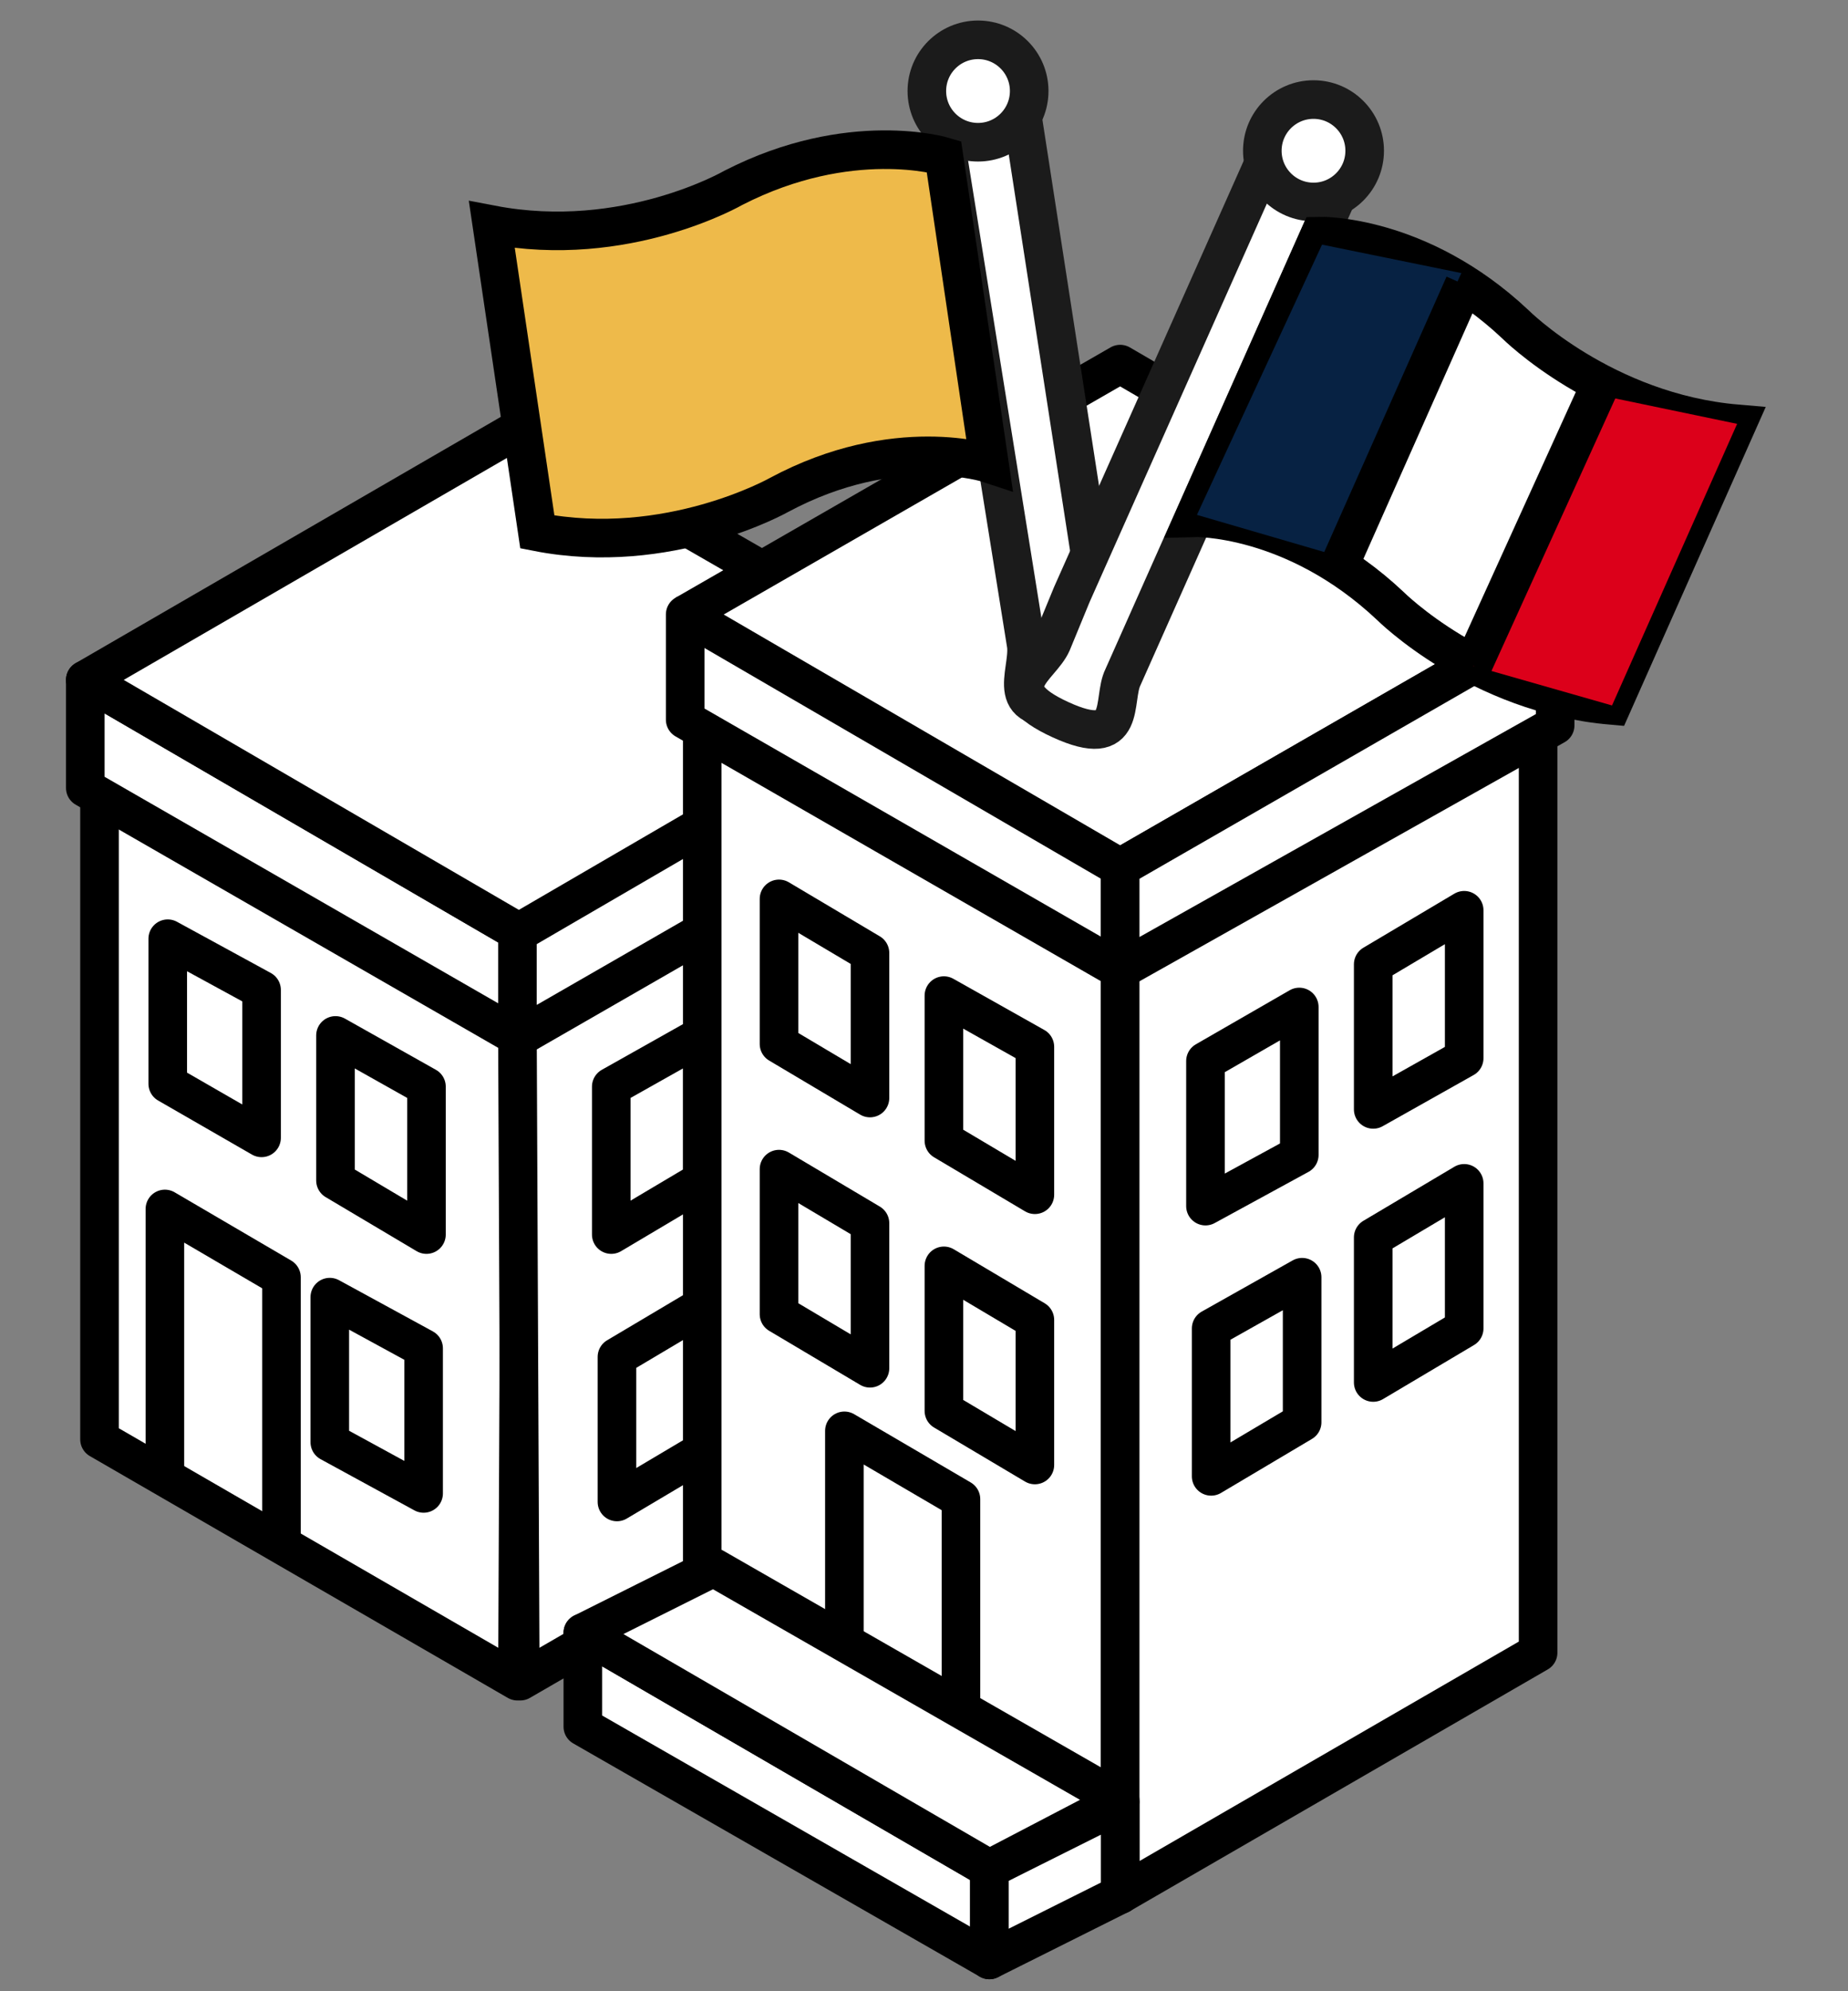
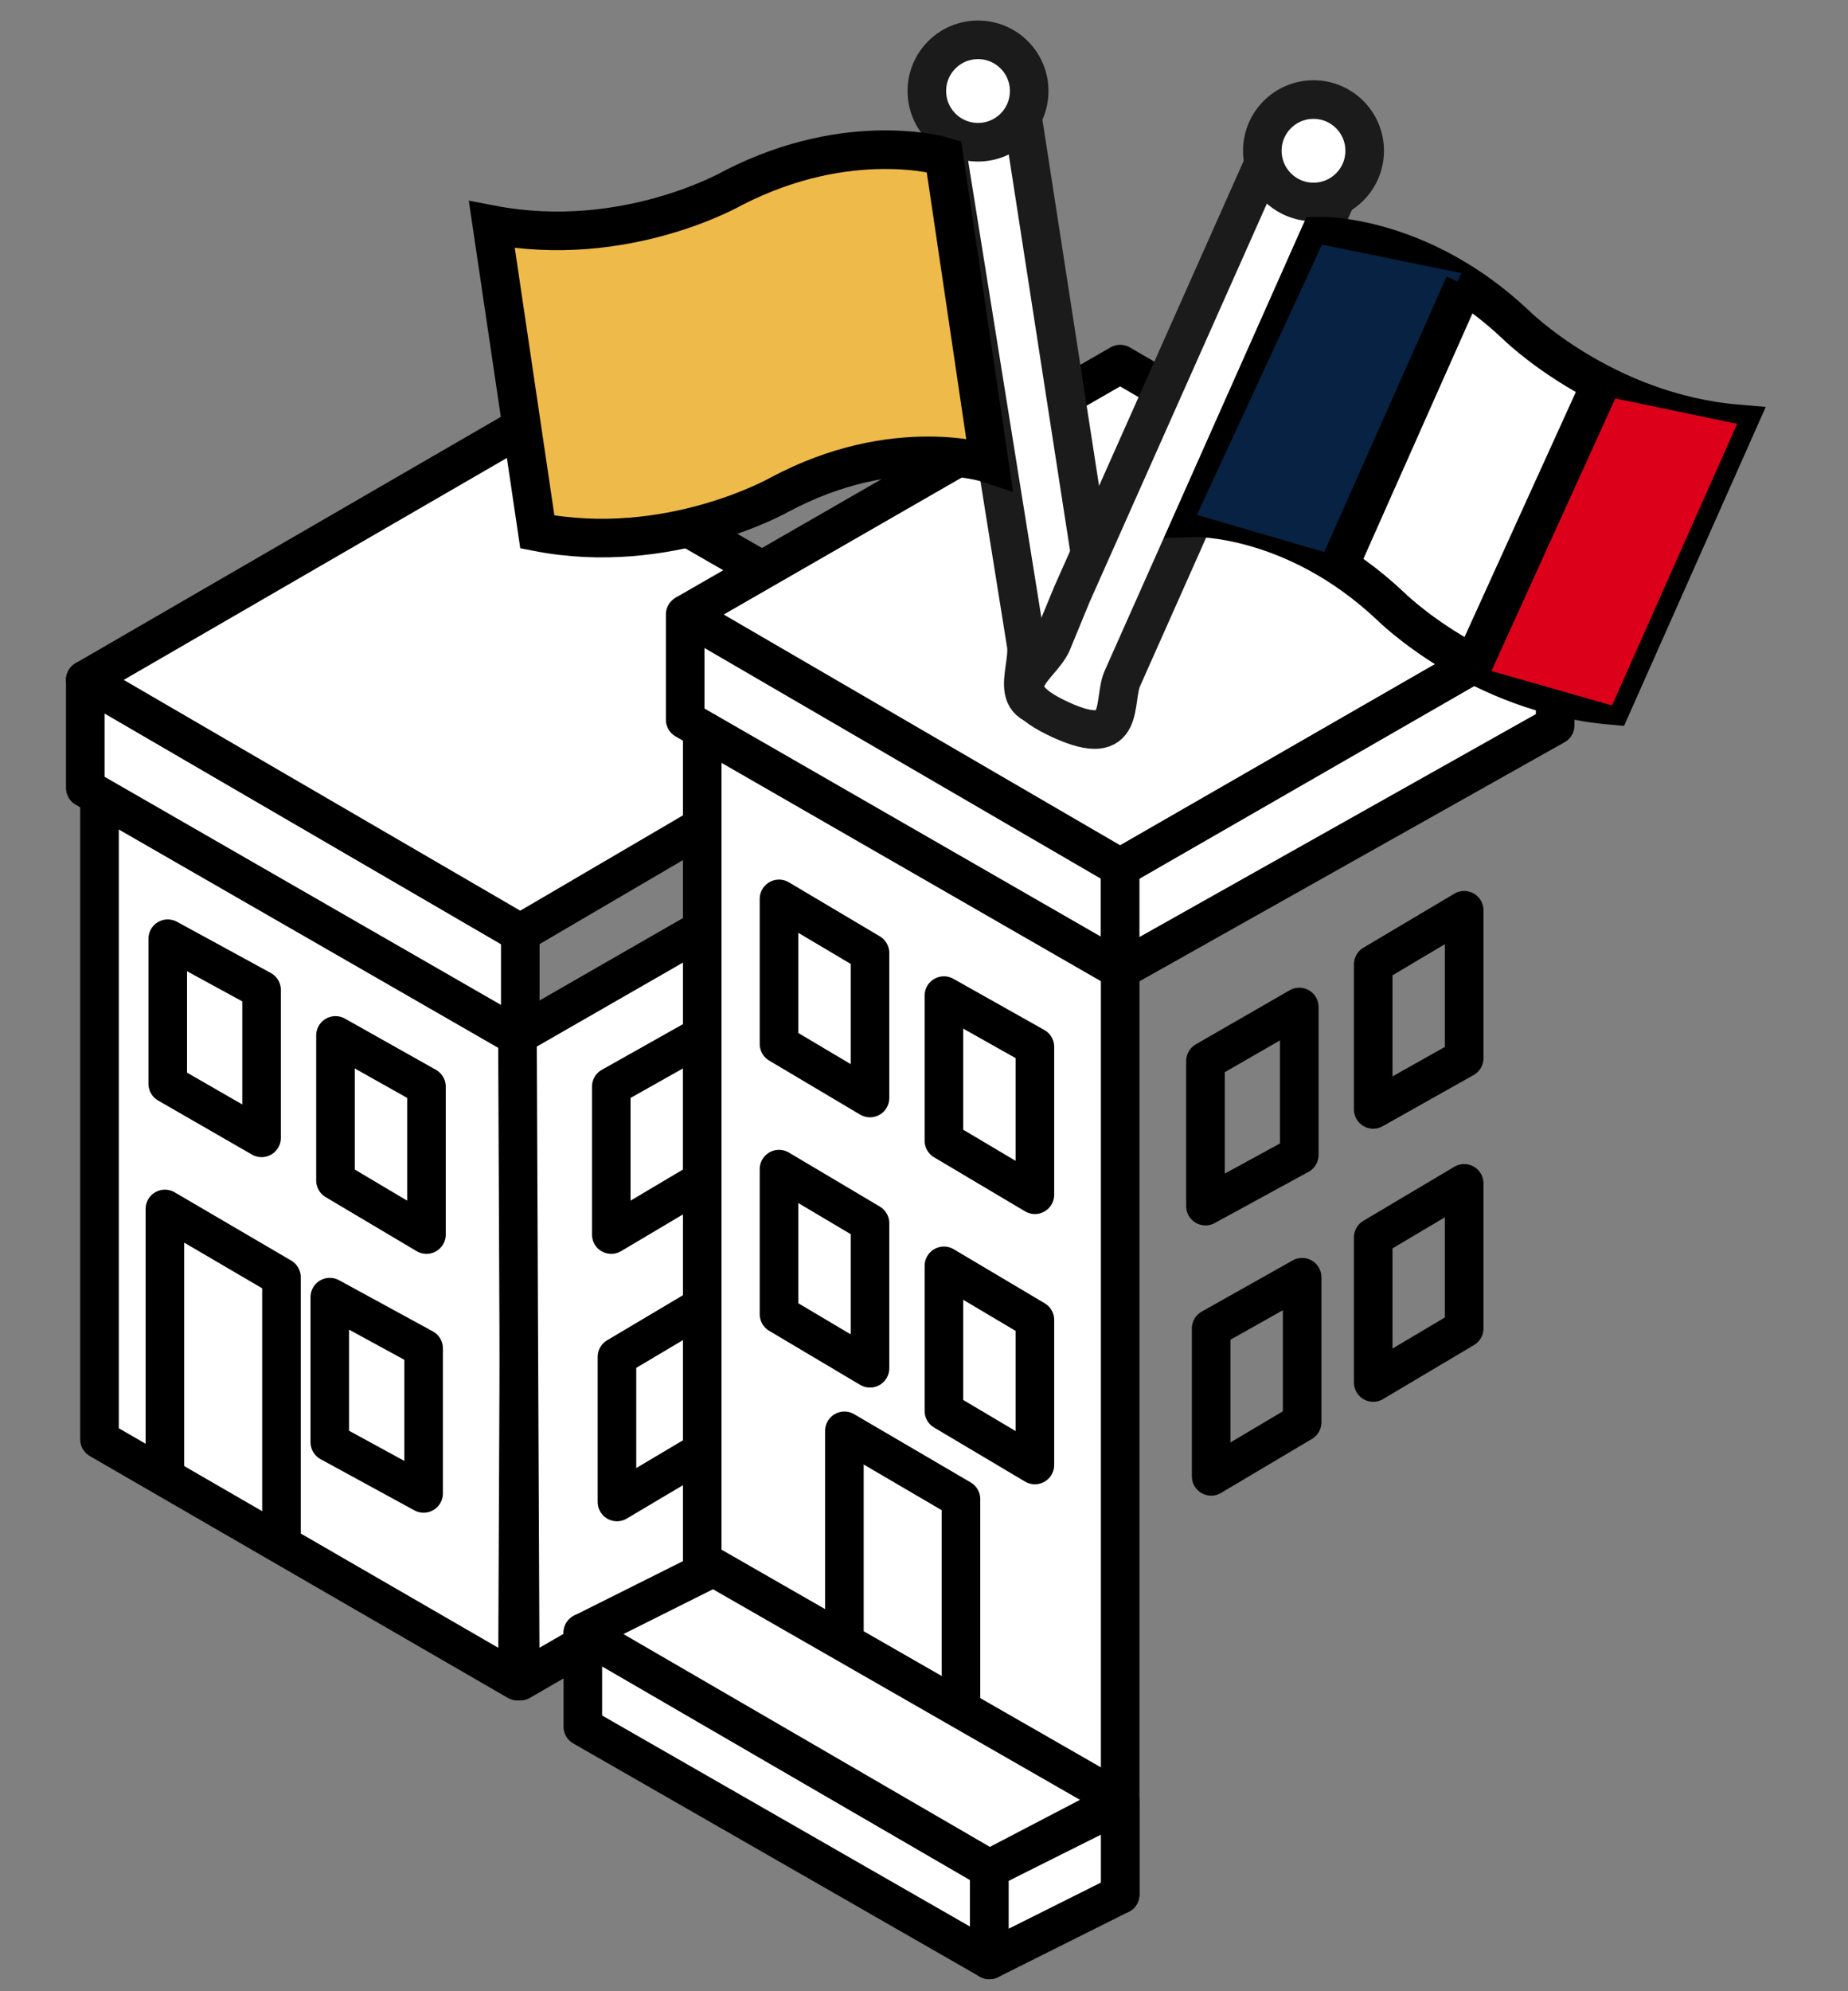
<svg xmlns="http://www.w3.org/2000/svg" version="1.1" id="Calque_1" x="0px" y="0px" viewBox="0 0 65 70" style="enable-background:new 0 0 65 70;" xml:space="preserve">
  <rect x="0" y="0" width="65" height="70" fill="#808080" stroke="none" />
  <style type="text/css">
	.st0{fill:#FFFFFF;stroke:#000000;stroke-width:1.357;stroke-linejoin:round;stroke-miterlimit:10;}
	.st1{fill:none;stroke:#000000;stroke-width:1.357;stroke-linejoin:round;stroke-miterlimit:10;}
	.st2{fill:#FFFFFF;stroke:#1B1B1B;stroke-width:1.357;stroke-linecap:round;stroke-linejoin:round;stroke-miterlimit:10;}
	.st3{fill:#EEBA4A;stroke:#000000;stroke-width:1.357;stroke-miterlimit:10;}
	.st4{fill:#FFFFFF;stroke:#000000;stroke-width:1.357;stroke-miterlimit:10;}
	.st5{fill:#DC001A;}
	.st6{fill:#072243;}
</style>
  <g>
    <g>
      <path class="st0" d="M18.3,36.4L3.5,27.9v22.7l14.7,8.5L18.3,36.4z" />
      <polygon class="st1" points="9.2,34.8 9.2,40 5.9,38.1 5.9,33   " />
      <polygon class="st1" points="15,38.2 15,43.4 11.8,41.5 11.8,36.4   " />
      <polyline class="st1" points="5.8,52 5.8,42.5 9.9,44.9 9.9,54.4   " />
      <polygon class="st1" points="14.9,47.4 14.9,52.5 11.6,50.7 11.6,45.6   " />
      <path class="st1" d="M18.3,59.2" />
    </g>
    <polygon class="st0" points="18.3,32.8 3,23.9 3,27.7 18.3,36.5  " />
    <polygon class="st0" points="33.5,23.9 18.2,15.1 3,23.9 18.3,32.8  " />
    <g>
      <path class="st0" d="M18.2,36.4L33,27.9v22.7l-14.7,8.5L18.2,36.4z" />
      <polygon class="st1" points="27.4,34.8 27.4,40 30.6,38.1 30.6,33   " />
      <polygon class="st1" points="21.5,38.2 21.5,43.4 24.7,41.5 24.7,36.4   " />
      <polygon class="st1" points="27.4,44.4 27.4,49.5 30.6,47.6 30.6,42.5   " />
      <polygon class="st1" points="21.7,47.7 21.7,52.8 24.9,50.9 24.9,45.8   " />
      <path class="st1" d="M18.2,59.2" />
    </g>
-     <polygon class="st0" points="18.2,32.8 33.5,23.9 33.5,27.7 18.2,36.5  " />
  </g>
  <g>
    <g>
      <path class="st0" d="M39.4,34l-14.7-8.5v32.6l14.7,8.5L39.4,34z" />
-       <path class="st1" d="M39.4,66.6" />
    </g>
    <polyline class="st0" points="39.4,30.5 54.7,21.7 39.4,12.8 24.1,21.6  " />
    <g>
-       <path class="st0" d="M39.4,34l14.7-8.5v32.6l-14.7,8.5L39.4,34z" />
      <path class="st1" d="M39.4,66.6" />
    </g>
    <polygon class="st0" points="39.4,30.5 24.1,21.6 24.1,25.3 39.4,34.1  " />
    <polygon class="st1" points="30.6,33.5 30.6,38.6 27.4,36.7 27.4,31.6  " />
    <polygon class="st1" points="36.4,36.8 36.4,42 33.2,40.1 33.2,35  " />
    <polygon class="st1" points="30.6,43 30.6,48.1 27.4,46.2 27.4,41.1  " />
    <polygon class="st1" points="36.4,46.4 36.4,51.5 33.2,49.6 33.2,44.5  " />
    <polygon class="st1" points="48.3,33.9 48.3,39 51.5,37.2 51.5,32  " />
    <polygon class="st1" points="42.4,37.3 42.4,42.4 45.7,40.6 45.7,35.4  " />
    <polygon class="st1" points="48.3,43.5 48.3,48.6 51.5,46.7 51.5,41.6  " />
    <polygon class="st1" points="42.6,46.7 42.6,51.9 45.8,50 45.8,44.9  " />
  </g>
  <polygon class="st0" points="54.7,21.7 54.7,25.5 39.4,34.1 39.4,30.5 " />
  <g>
    <g>
      <polygon class="st0" points="20.5,60.7 20.5,57.4 34.8,65.7 34.8,68.9   " />
      <polygon class="st0" points="34.8,68.9 34.8,65.7 39.4,63.4 39.4,66.6   " />
      <polygon class="st0" points="20.5,57.4 25.1,55.1 39.4,63.3 34.8,65.7   " />
    </g>
  </g>
  <polyline class="st1" points="29.7,57.8 29.7,50.3 33.8,52.7 33.8,60.2 " />
  <path class="st0" d="M60.3,42.2" />
  <g>
    <g>
      <path class="st2" d="M35.9,3.7l2.6,16.8l0.3,1.8c0.1,1,1.5,2.1-1,2.5c-2.6,0.4-1.6-1.1-1.7-2.1L33.1,4" />
    </g>
    <circle class="st2" cx="34.4" cy="3.2" r="1.8" />
    <g>
      <path class="st3" d="M18.9,18.7c4.6,0.9,8.5-1.3,8.5-1.3c4.1-2.2,7.4-1.1,7.4-1.1L33.2,5.5c0,0-3.3-1-7.4,1.1c0,0-3.8,2.2-8.5,1.3    L18.9,18.7z" />
    </g>
  </g>
  <g>
    <g>
      <path class="st2" d="M44.6,5.4l-6.9,15.5L37,22.6c-0.4,0.9-2.1,1.6,0.3,2.7c2.4,1.1,1.8-0.7,2.2-1.5l7.7-17.3" />
    </g>
    <circle class="st2" cx="46.2" cy="5.3" r="1.8" />
    <g>
      <path class="st4" d="M56.7,24.8c-4.7-0.4-7.8-3.5-7.8-3.5c-3.4-3.2-6.9-3.1-6.9-3.1l4.4-9.9c0,0,3.5-0.1,6.9,3.1    c0,0,3.1,3.1,7.8,3.5L56.7,24.8z" />
      <polygon class="st5" points="56.3,13.9 51.8,23.4 56.7,24.8 61.1,14.9   " />
      <polygon class="st6" points="46.5,8.6 42.1,18.1 46.9,19.5 51.4,9.6   " />
      <line class="st4" x1="51.5" y1="10" x2="47.1" y2="19.9" />
      <line class="st4" x1="56.3" y1="13.5" x2="51.8" y2="23.4" />
    </g>
  </g>
</svg>